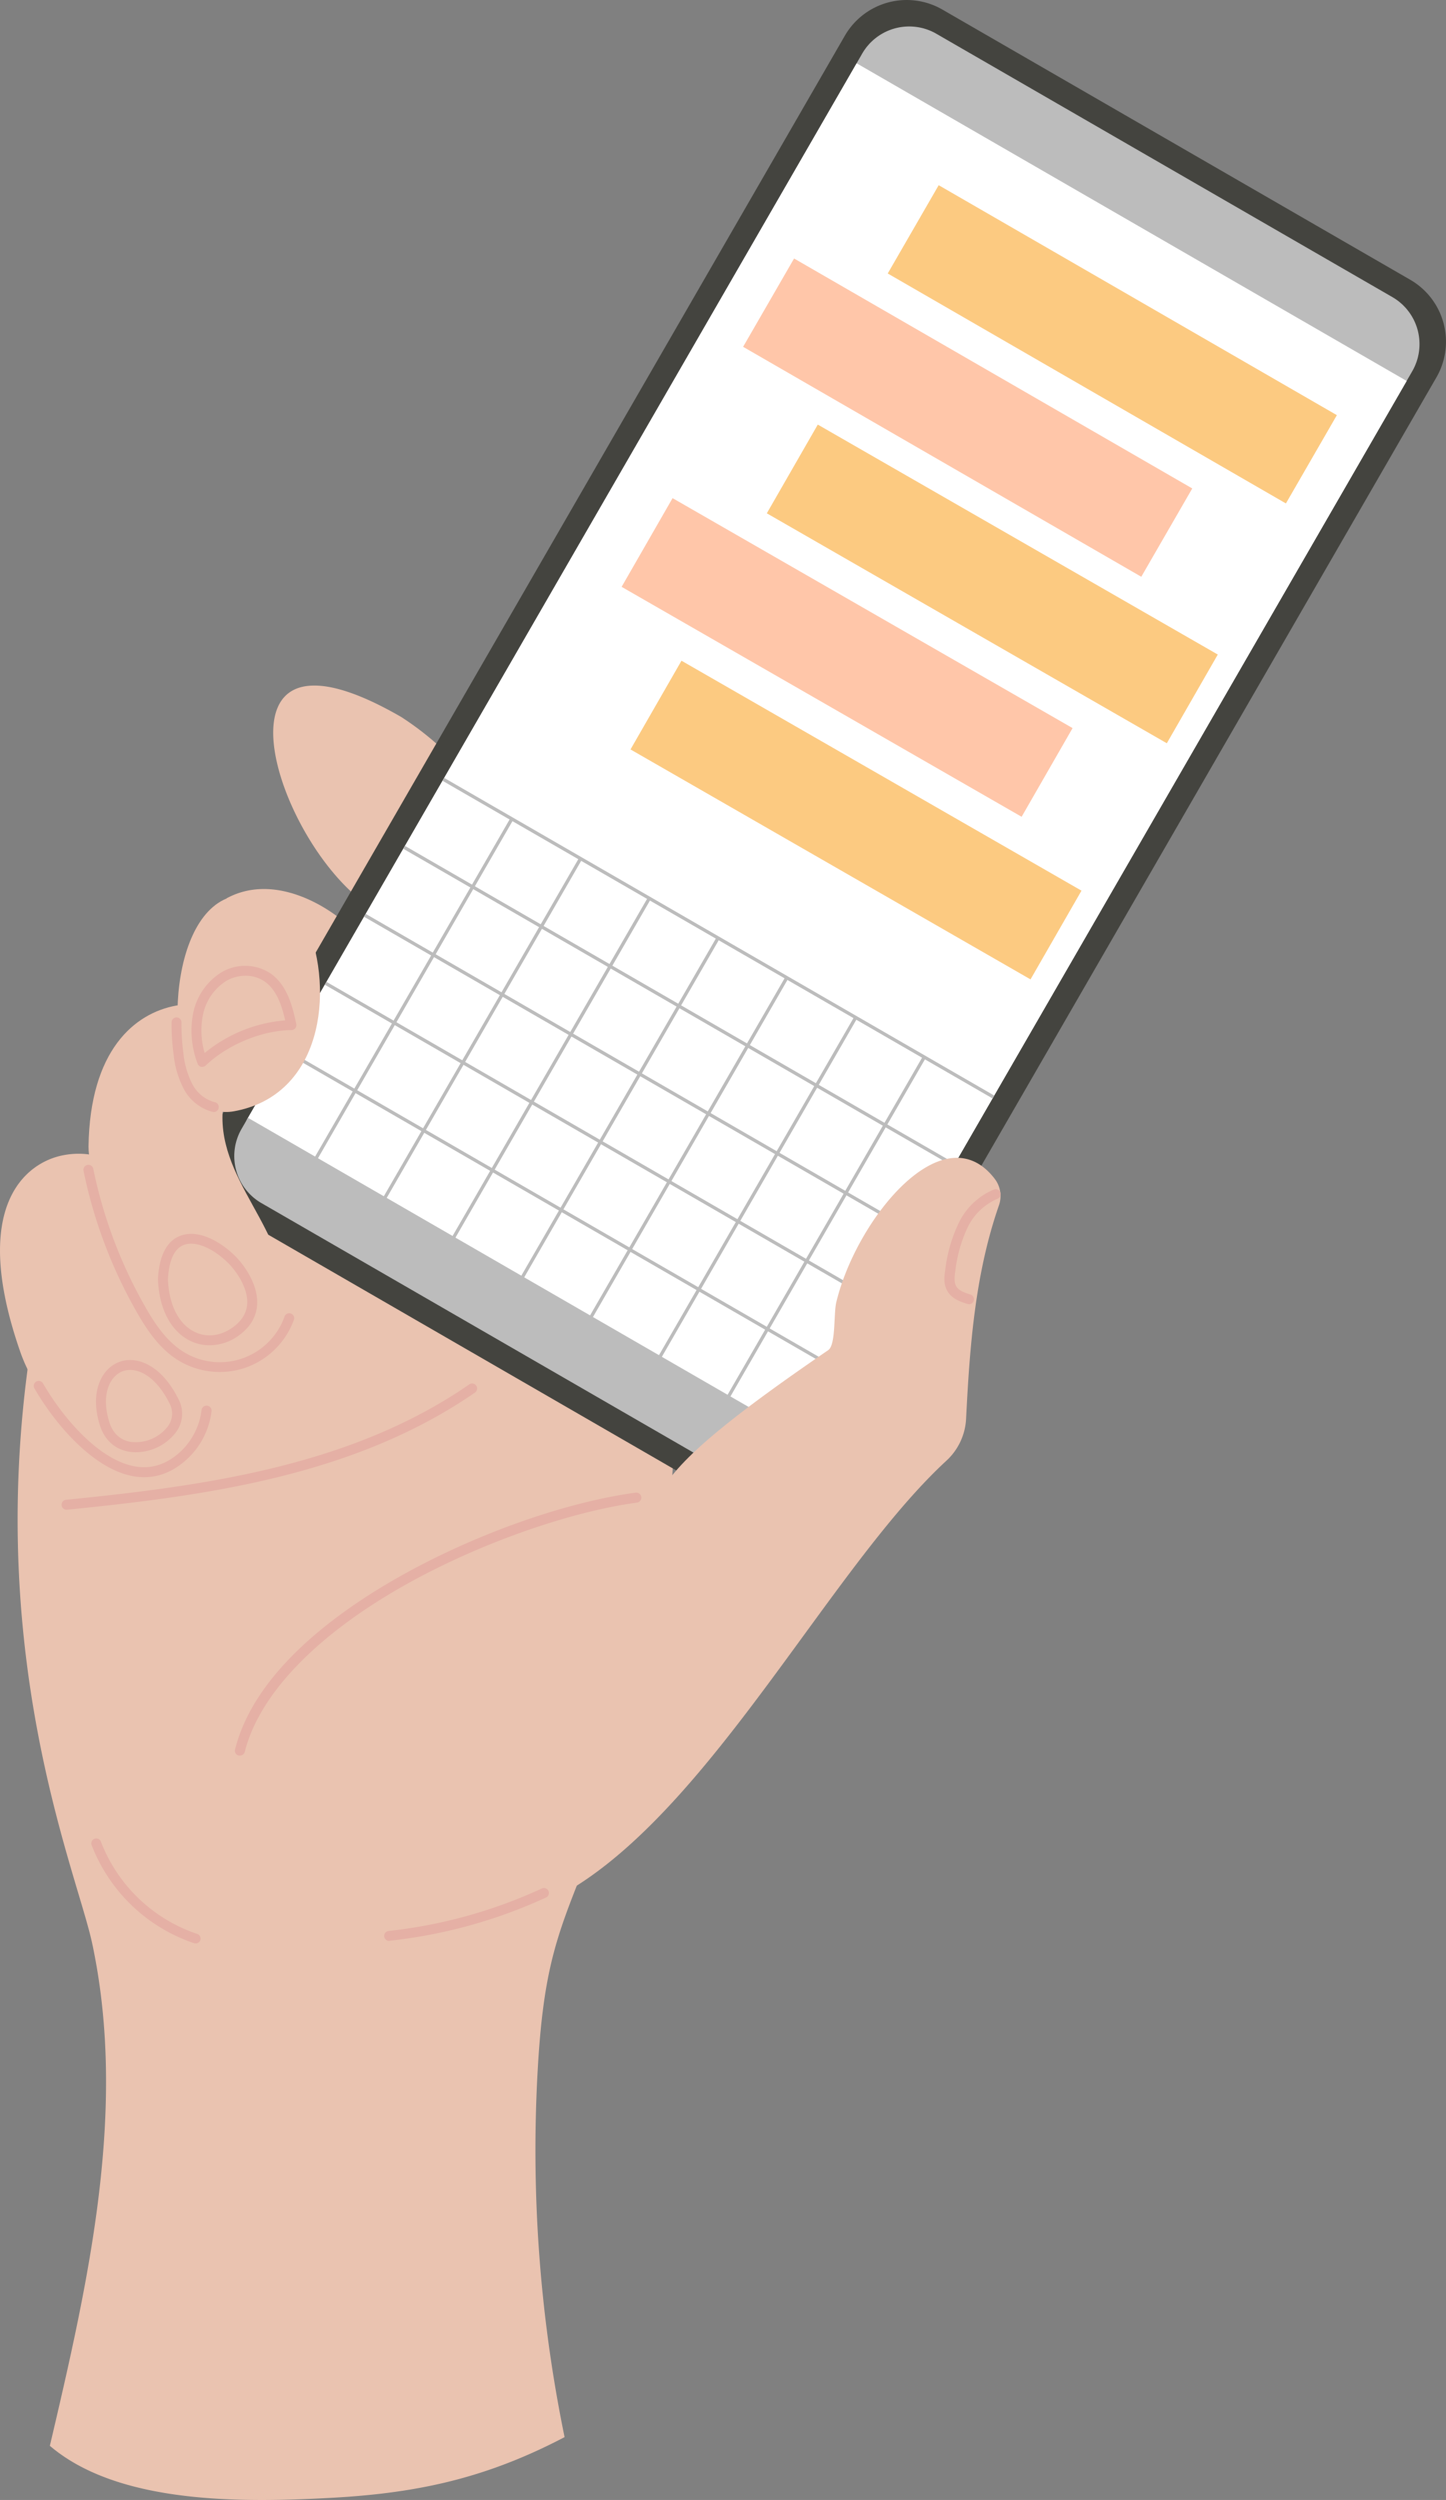
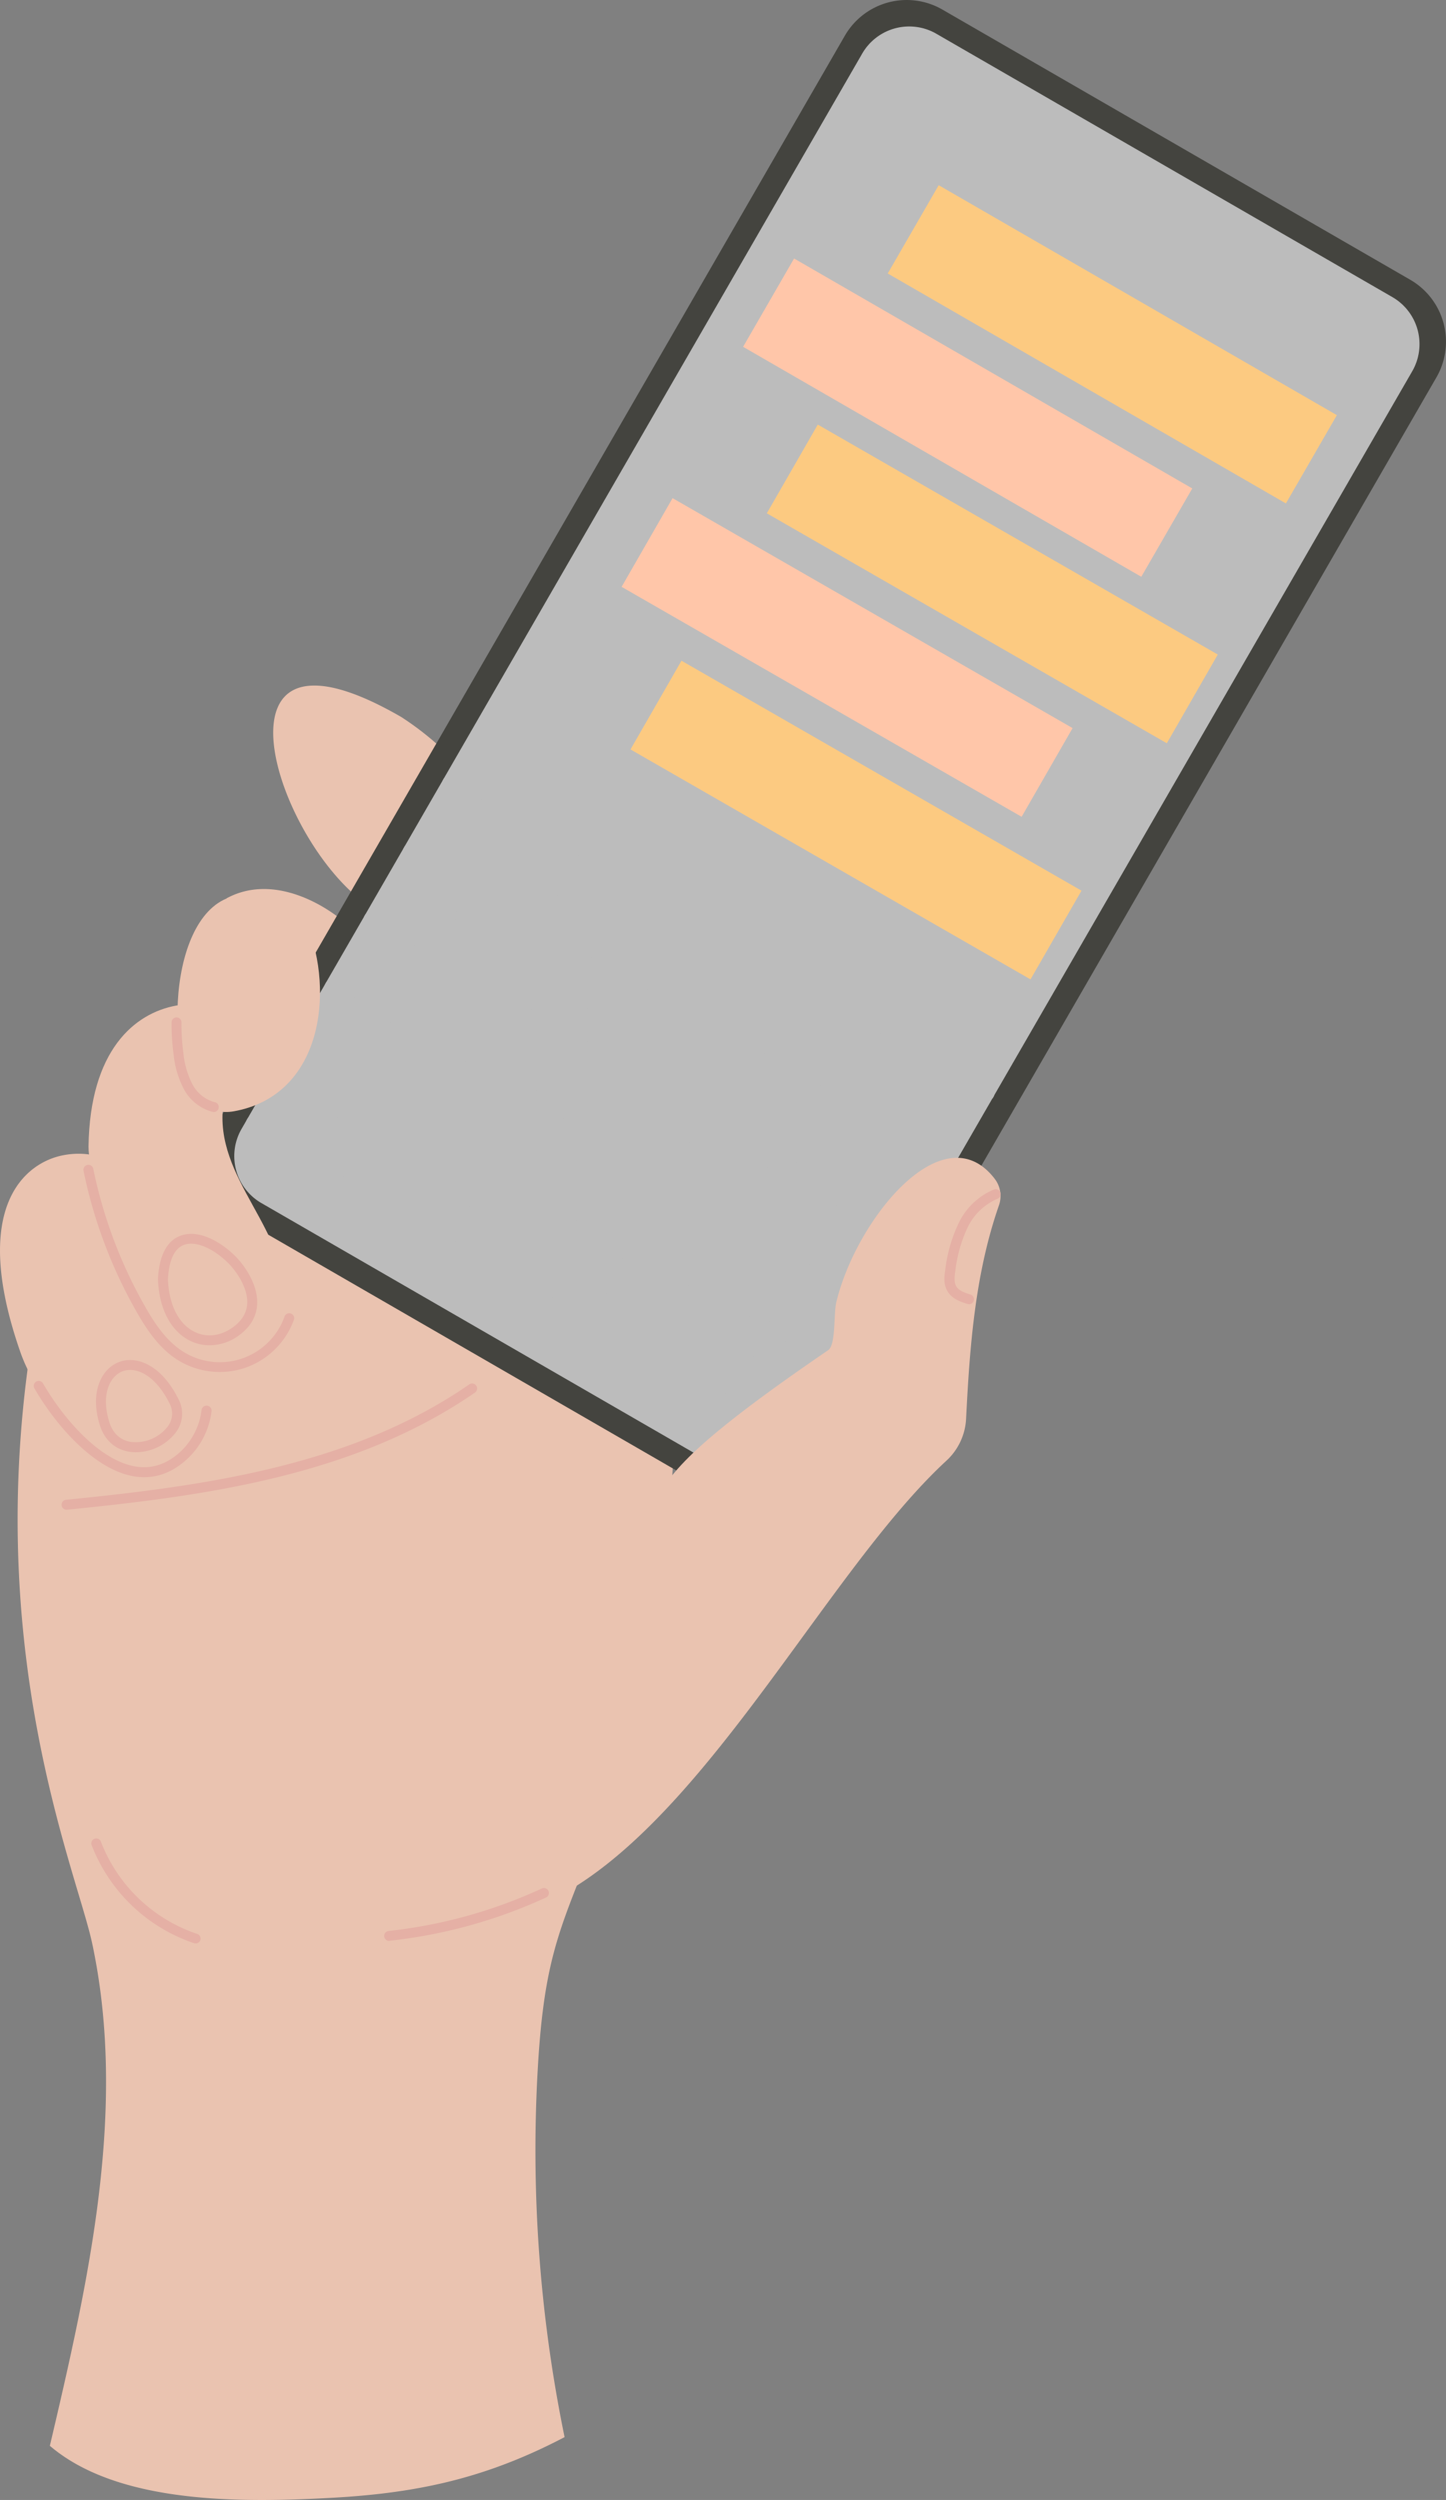
<svg xmlns="http://www.w3.org/2000/svg" id="Слой_1" data-name="Слой 1" viewBox="0 0 435.58 752.84">
  <rect x="0" y="0" width="435.58" height="752.84" fill="#808080" stroke="none" />
  <defs>
    <style>.cls-1{fill:#eac3b0;}.cls-2{fill:#44443f;}.cls-3{fill:#bcbcbc;}.cls-4{fill:#fff;}.cls-5{fill:#fcca81;}.cls-6{fill:#ffc6a9;}.cls-7{fill:#e5b0a5;}</style>
  </defs>
  <path class="cls-1" d="M1010.07,441c-4.6-6.74-24.05-21.29-40.46-12.4,6.15,11.73,16.75,24.94,29.69,22.15a19.52,19.52,0,0,0,6.49-2.51C1009.16,446.14,1008,444.46,1010.07,441Z" transform="translate(-901.34 -158.08)" />
  <path class="cls-1" d="M1050.3,403a89.61,89.61,0,0,0-28.09-29C931.77,321.7,1025.42,507.93,1050.3,403Z" transform="translate(-901.34 -158.08)" />
  <path class="cls-1" d="M1071.41,892a429.11,429.11,0,0,1-8.06-111.19c2-34.65,7.16-42.69,18.11-71,25.88-66.8,27.84-139.12,16.18-209.8A306.88,306.88,0,0,0,939.1,526.14c-6.42,2.93-13.47,5.37-18.94,10-6.39,5.39-6.89,11.77-8.28,19.7-17,97.6,12.5,165.31,17.23,187.49,10.65,49.92-1.07,101.59-12.75,151.29,20.73,17.68,58.06,17.15,85.36,15.63C1027.81,908.79,1048.25,904.13,1071.41,892Z" transform="translate(-901.34 -158.08)" />
  <path class="cls-2" d="M1115.64,607,974.71,525.61a21.52,21.52,0,0,1-7.88-29.39l189-327.38a21.52,21.52,0,0,1,29.4-7.87l140.92,81.36a21.52,21.52,0,0,1,7.88,29.4L1145,599.1A21.52,21.52,0,0,1,1115.64,607Z" transform="translate(-901.34 -158.08)" />
  <path class="cls-3" d="M1117.46,599.69,980.1,520.39a16.35,16.35,0,0,1-6-22.34l186.95-323.81a16.35,16.35,0,0,1,22.34-6l137.36,79.3a16.35,16.35,0,0,1,6,22.34l-187,323.81A16.35,16.35,0,0,1,1117.46,599.69Z" transform="translate(-901.34 -158.08)" />
-   <rect class="cls-4" x="966.84" y="288.31" width="367.18" height="191.32" transform="translate(1156.84 -578.43) rotate(120)" />
  <rect class="cls-5" x="1167.15" y="246.42" width="138.5" height="30.7" transform="translate(-604.81 -741.21) rotate(30)" />
  <rect class="cls-6" x="1123.59" y="268.49" width="138.5" height="30.71" transform="translate(-599.61 -716.47) rotate(30)" />
  <rect class="cls-5" x="1126.25" y="317.25" width="138.5" height="30.71" transform="matrix(0.87, 0.5, -0.5, 0.87, -574.87, -711.27)" />
  <rect class="cls-6" x="1082.69" y="339.32" width="138.5" height="30.7" transform="matrix(0.87, 0.5, -0.5, 0.87, -569.68, -686.54)" />
  <rect class="cls-5" x="1085.36" y="388.08" width="138.5" height="30.71" transform="matrix(0.87, 0.5, -0.5, 0.87, -544.94, -681.34)" />
  <rect class="cls-3" x="1117.24" y="344.95" width="1" height="191.32" transform="translate(-724.05 1030.21) rotate(-60)" />
  <rect class="cls-3" x="1105.42" y="365.42" width="1" height="191.32" transform="translate(-747.69 1030.21) rotate(-60)" />
  <rect class="cls-3" x="1093.6" y="385.89" width="1" height="191.32" transform="translate(-771.33 1030.21) rotate(-60)" />
  <rect class="cls-3" x="1081.78" y="406.37" width="1" height="191.32" transform="translate(-794.97 1030.21) rotate(-60)" />
  <rect class="cls-3" x="1069.96" y="426.84" width="1" height="191.32" transform="translate(-818.61 1030.21) rotate(-60)" />
  <rect class="cls-3" x="1058.14" y="447.31" width="1" height="191.32" transform="translate(-842.25 1030.21) rotate(-60)" />
  <rect class="cls-3" x="966.96" y="455.42" width="118.19" height="1" transform="translate(-783.09 958.55) rotate(-60.01)" />
  <rect class="cls-3" x="987.67" y="467.37" width="118.19" height="1" transform="translate(-783.09 982.46) rotate(-60.01)" />
  <rect class="cls-3" x="1008.38" y="479.33" width="118.19" height="1" transform="translate(-783.09 1006.38) rotate(-60.01)" />
-   <rect class="cls-3" x="1029.09" y="491.29" width="118.19" height="1" transform="translate(-783.09 1030.3) rotate(-60.01)" />
  <rect class="cls-3" x="1049.8" y="503.25" width="118.19" height="1" transform="translate(-783.09 1054.21) rotate(-60.01)" />
  <rect class="cls-3" x="1070.51" y="515.2" width="118.19" height="1" transform="translate(-783.05 1078.18) rotate(-60.01)" />
  <rect class="cls-3" x="1091.22" y="527.16" width="118.19" height="1" transform="translate(-783.09 1102.05) rotate(-60.01)" />
  <path class="cls-1" d="M1008.22,725.81c-22-25.2-14.16-67.2,11.52-86.74,47.48-36.13,63.84-12.57,84.84-37.6,6.91-8.23,20.54-19.24,46.23-36.79,2.37-1.62,1.6-10.88,2.45-14.44,6-25,32.27-57.36,47.74-37.14a8.51,8.51,0,0,1,1.24,8c-7.1,20.41-8.78,42-9.88,64.21a18.44,18.44,0,0,1-5.93,12.65C1136,644.42,1083.55,775.08,1008.22,725.81Z" transform="translate(-901.34 -158.08)" />
  <path class="cls-1" d="M952.48,598.09A18,18,0,0,0,954.8,597a10.83,10.83,0,0,0,3.41-2.74,10.3,10.3,0,0,0,1.73-3.79c1.92-7.45-1.49-15.1-4.36-22.25a174.87,174.87,0,0,1-7.07-21.65c-1.86-7.29-1.66-14.92-3.29-22.3-1.27-5.78-3.85-11.56-8.59-15.11s-10.8-4.28-16.44-3.15c-10.7,2.14-28.2,14.81-12.74,59.18C910.17,573,915,580,920.6,586c5.11,5.54,11.82,11.2,19.35,12.89A21.94,21.94,0,0,0,952.48,598.09Z" transform="translate(-901.34 -158.08)" />
  <path class="cls-1" d="M976.86,471.68c-19.83,27.46.22,43.9,7.58,63.54,6.4,20.28-7.48,35.45-25.94,31C941.62,554,928.05,515.81,928,503.34,928.88,445.5,981.32,458.55,976.86,471.68Z" transform="translate(-901.34 -158.08)" />
  <path class="cls-1" d="M955.85,476.2c-4.93-28.36,7.31-66,38-39.7,8.24,20.49,4.47,51.41-22,56.23C963.92,494.18,958,488.52,955.85,476.2Z" transform="translate(-901.34 -158.08)" />
-   <path class="cls-7" d="M973.59,686.76a1.47,1.47,0,0,1-.36,0,1.51,1.51,0,0,1-1.09-1.82c5.82-23.23,30.18-41.15,49.6-52.1,22.46-12.67,49.69-22.35,71.07-25.26a1.5,1.5,0,0,1,.41,3c-20.71,2.82-48.19,12.59-70,24.89-26.72,15.07-43.82,32.9-48.16,50.22A1.5,1.5,0,0,1,973.59,686.76Z" transform="translate(-901.34 -158.08)" />
  <path class="cls-7" d="M921.46,612.72a1.5,1.5,0,0,1-.14-3c42-4.18,86.06-10.3,121.43-34.77a1.5,1.5,0,0,1,1.7,2.47c-36,24.87-80.4,31.07-122.83,35.29Z" transform="translate(-901.34 -158.08)" />
  <path class="cls-7" d="M942.27,595.41a12.38,12.38,0,0,1-2.12-.17c-4.25-.73-7.36-3.58-8.74-8-3.17-10.2.7-17,5.65-18.94,5.22-2.09,12.84.58,18.1,11.23a9.32,9.32,0,0,1-1,10.1A15.29,15.29,0,0,1,942.27,595.41Zm-1.71-24.78a6.51,6.51,0,0,0-2.39.44c-3.7,1.48-6.5,6.89-3.9,15.26,1.32,4.24,4.2,5.58,6.38,5.95a12.17,12.17,0,0,0,11.08-4.45,6.39,6.39,0,0,0,.74-7C948.88,573.58,944.28,570.63,940.56,570.63Z" transform="translate(-901.34 -158.08)" />
  <path class="cls-7" d="M964.44,563.2a13.13,13.13,0,0,1-5.77-1.32c-5.84-2.85-9.4-9.58-9.74-18.48v-.12c.4-8.75,3.82-11.92,6.61-13,5.41-2.15,12,1.57,16.38,5.78,2.76,2.65,7.3,8.78,6.87,15-.25,3.64-2.11,6.73-5.53,9.21A15,15,0,0,1,964.44,563.2Zm-12.51-19.85c.31,7.72,3.25,13.49,8.06,15.83,3.64,1.77,7.84,1.26,11.51-1.4,2.66-1.93,4.11-4.28,4.3-7,.35-5.1-3.74-10.48-6-12.61h0c-4.65-4.47-9.83-6.49-13.18-5.15C953.09,534.45,952.12,539.41,951.93,543.35Z" transform="translate(-901.34 -158.08)" />
-   <path class="cls-7" d="M962.26,479.35a1.32,1.32,0,0,1-.34,0,1.5,1.5,0,0,1-1.07-1,27.85,27.85,0,0,1-1.36-15A18.9,18.9,0,0,1,968,450.92a13.92,13.92,0,0,1,14.92.36c4.88,3.49,6.52,9.68,7.67,15.21a1.5,1.5,0,0,1-1.46,1.8c-8.84.07-19.21,4.35-25.8,10.64A1.51,1.51,0,0,1,962.26,479.35Zm13-27.43a11.5,11.5,0,0,0-5.81,1.59A15.8,15.8,0,0,0,962.42,464a24,24,0,0,0,.57,11.19,43.66,43.66,0,0,1,24.25-9.83c-1-4.48-2.55-9.11-6.09-11.64A10,10,0,0,0,975.3,451.92Z" transform="translate(-901.34 -158.08)" />
  <path class="cls-7" d="M1193.18,550.81a1.41,1.41,0,0,1-.45-.07c-1.77-.55-4.44-1.39-5.86-3.63s-1.1-4.59-.78-6.75a45,45,0,0,1,4-13.89,20.62,20.62,0,0,1,10.69-10.2,1.5,1.5,0,0,1,1.07,2.8,17.69,17.69,0,0,0-9.09,8.77,42.15,42.15,0,0,0-3.65,13c-.24,1.63-.44,3.47.34,4.7s2.44,1.82,4.23,2.38a1.5,1.5,0,0,1-.45,2.93Z" transform="translate(-901.34 -158.08)" />
  <path class="cls-7" d="M1018.65,742.57a1.5,1.5,0,0,1-.17-3,148.49,148.49,0,0,0,46.08-12.79,1.5,1.5,0,1,1,1.25,2.73,151.68,151.68,0,0,1-47,13Z" transform="translate(-901.34 -158.08)" />
  <path class="cls-7" d="M960.24,743.34a1.48,1.48,0,0,1-.46-.08,50.28,50.28,0,0,1-30.9-29.7,1.5,1.5,0,0,1,2.81-1,47.22,47.22,0,0,0,29,27.89,1.49,1.49,0,0,1,1,1.89A1.51,1.51,0,0,1,960.24,743.34Z" transform="translate(-901.34 -158.08)" />
  <path class="cls-7" d="M965.58,492.88a1.32,1.32,0,0,1-.34,0,13.79,13.79,0,0,1-8.6-7,28.6,28.6,0,0,1-3-10.22,70.2,70.2,0,0,1-.62-9.72,1.51,1.51,0,0,1,1.5-1.49h0A1.5,1.5,0,0,1,956,466a67.24,67.24,0,0,0,.59,9.3,26,26,0,0,0,2.64,9.16,10.79,10.79,0,0,0,6.66,5.5,1.5,1.5,0,0,1-.34,3Z" transform="translate(-901.34 -158.08)" />
  <path class="cls-7" d="M967.57,571.24a23.91,23.91,0,0,1-13-3.8c-5.53-3.59-9.27-9.34-12.19-14.5a144.22,144.22,0,0,1-15.88-42.28,1.5,1.5,0,1,1,2.94-.6A140.93,140.93,0,0,0,945,551.46c2.74,4.84,6.22,10.22,11.21,13.46A20.71,20.71,0,0,0,987,554.71a1.5,1.5,0,1,1,2.81,1A23.94,23.94,0,0,1,975,570.05,23.57,23.57,0,0,1,967.57,571.24Z" transform="translate(-901.34 -158.08)" />
  <path class="cls-7" d="M944.77,602.93a18.2,18.2,0,0,1-2.63-.19c-12.1-1.72-23.93-15.33-30.38-26.47a1.5,1.5,0,1,1,2.59-1.5c6.12,10.55,17.18,23.43,28.21,25,4.86.69,9.38-.93,13.44-4.81a20.64,20.64,0,0,0,6.06-12.26,1.5,1.5,0,0,1,3,.37,23.41,23.41,0,0,1-7,14.06C954,601,949.58,602.93,944.77,602.93Z" transform="translate(-901.34 -158.08)" />
</svg>